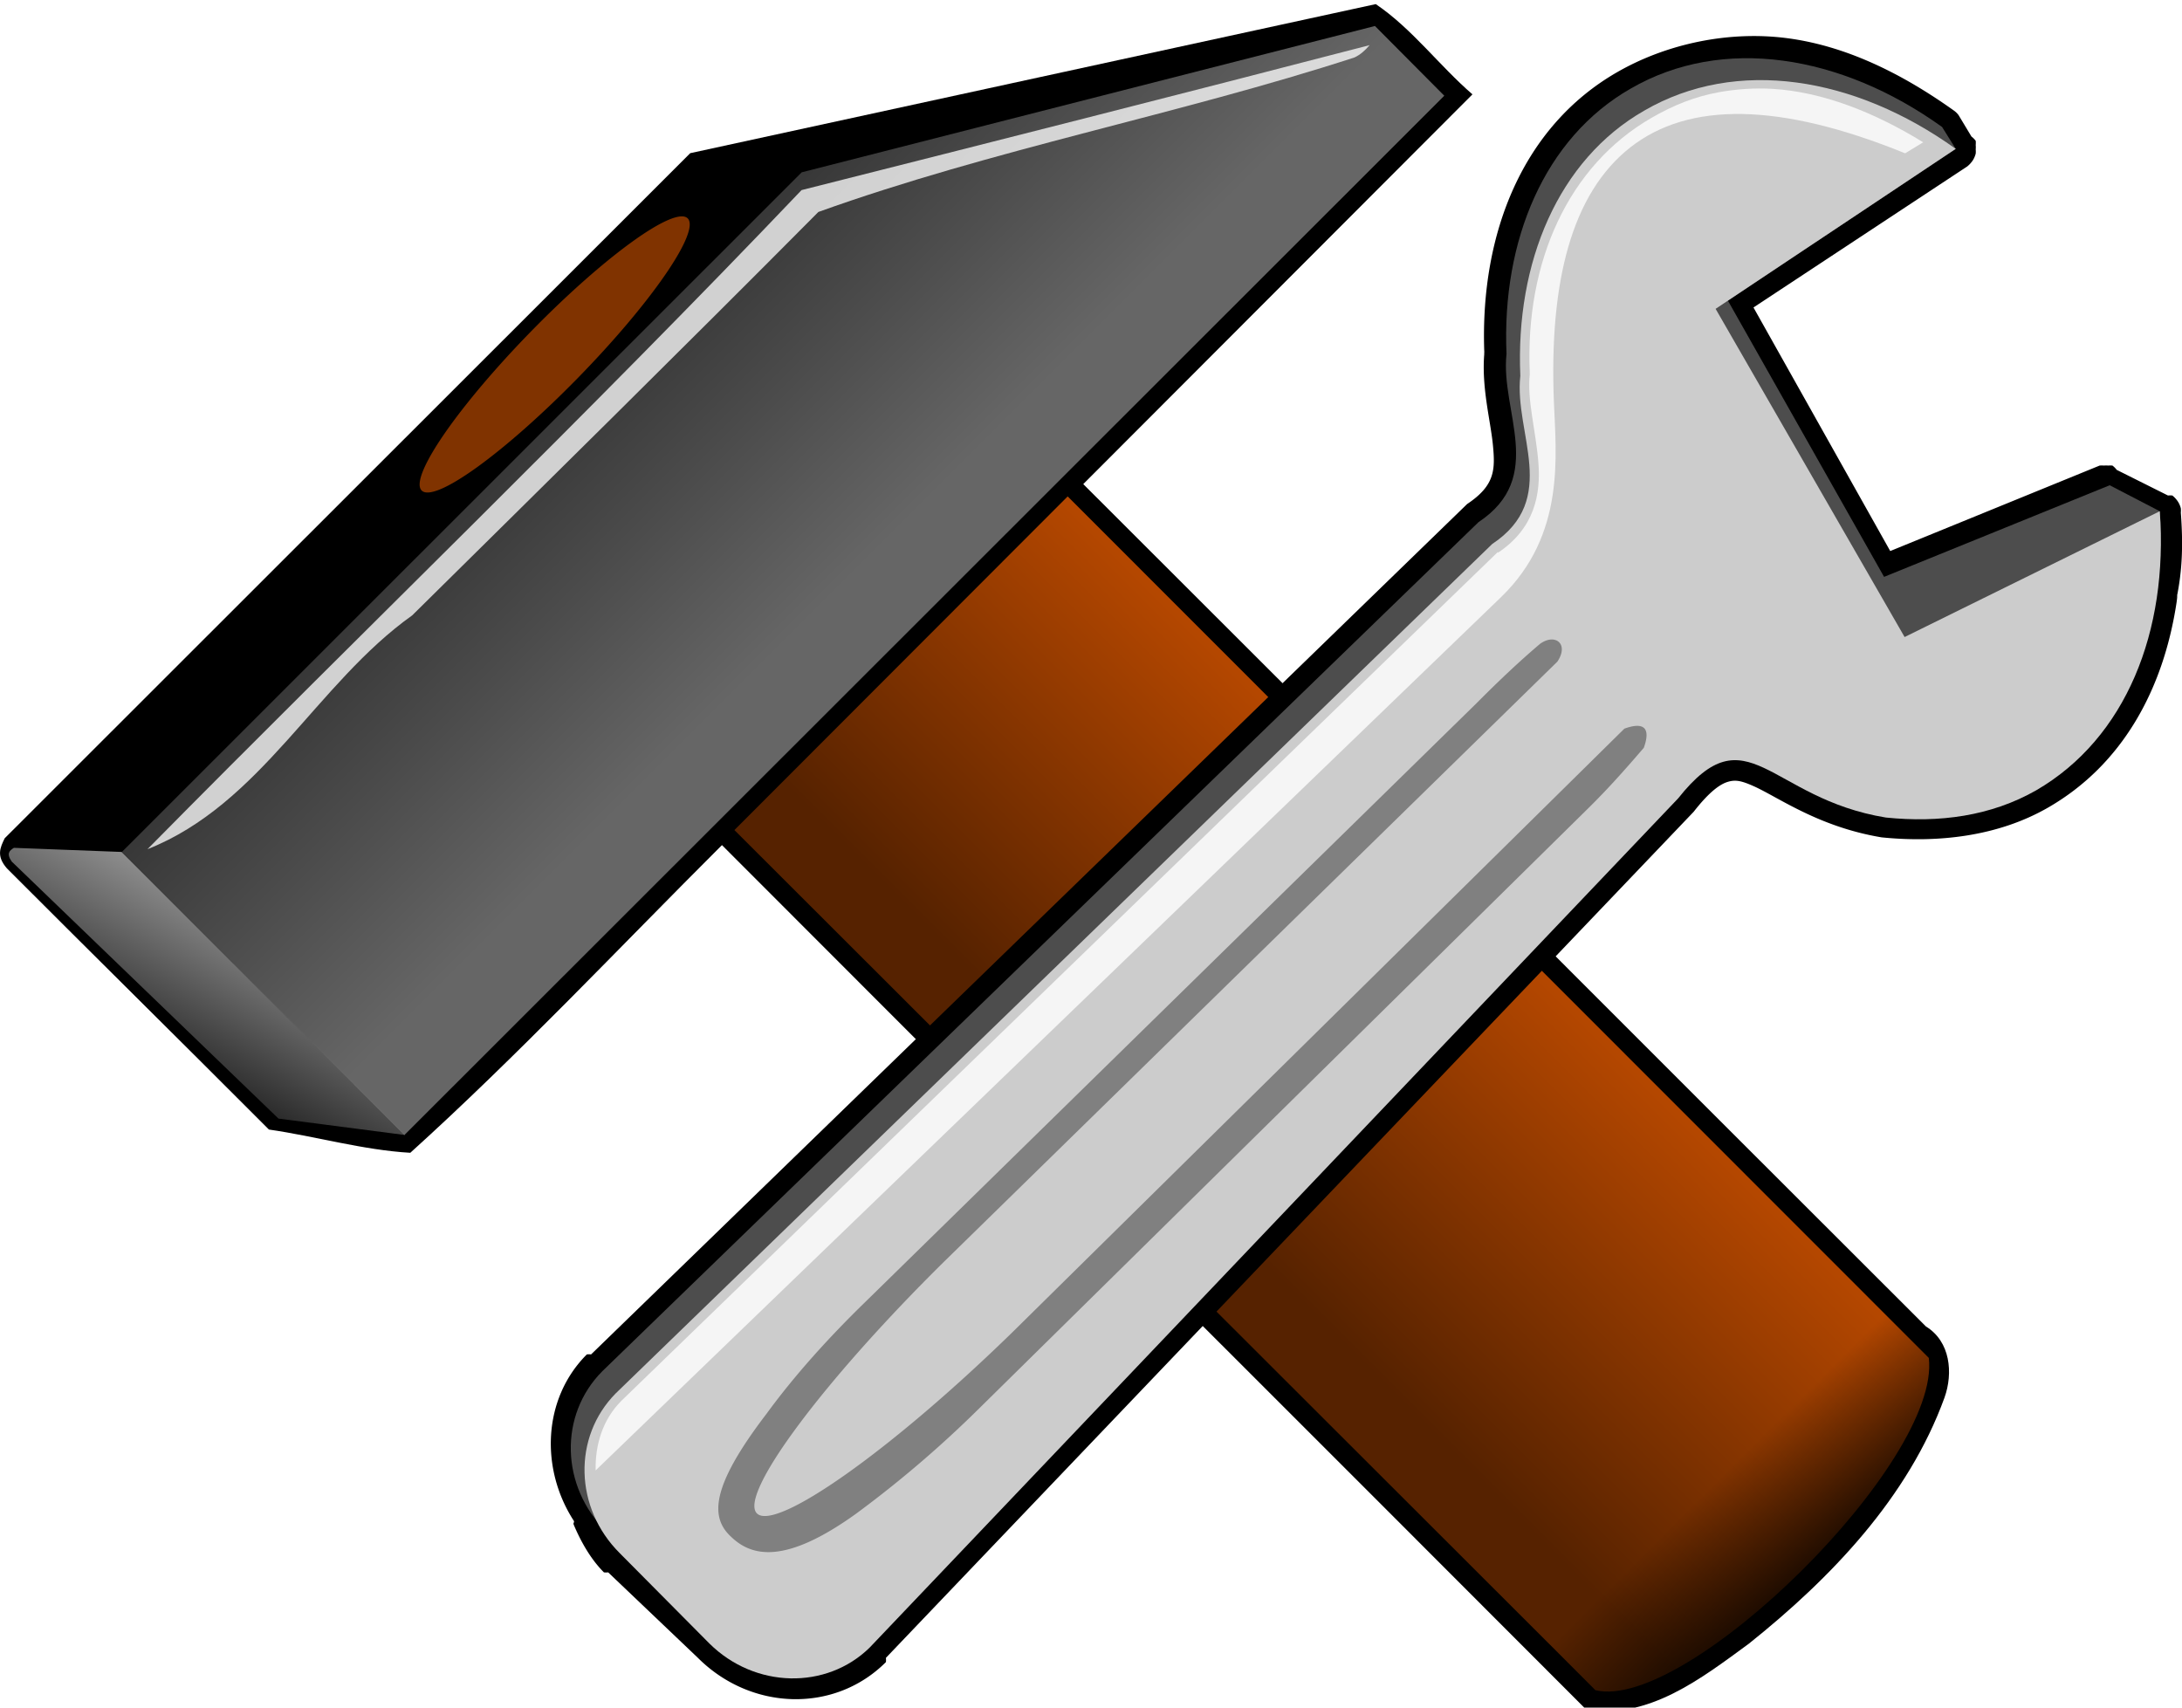
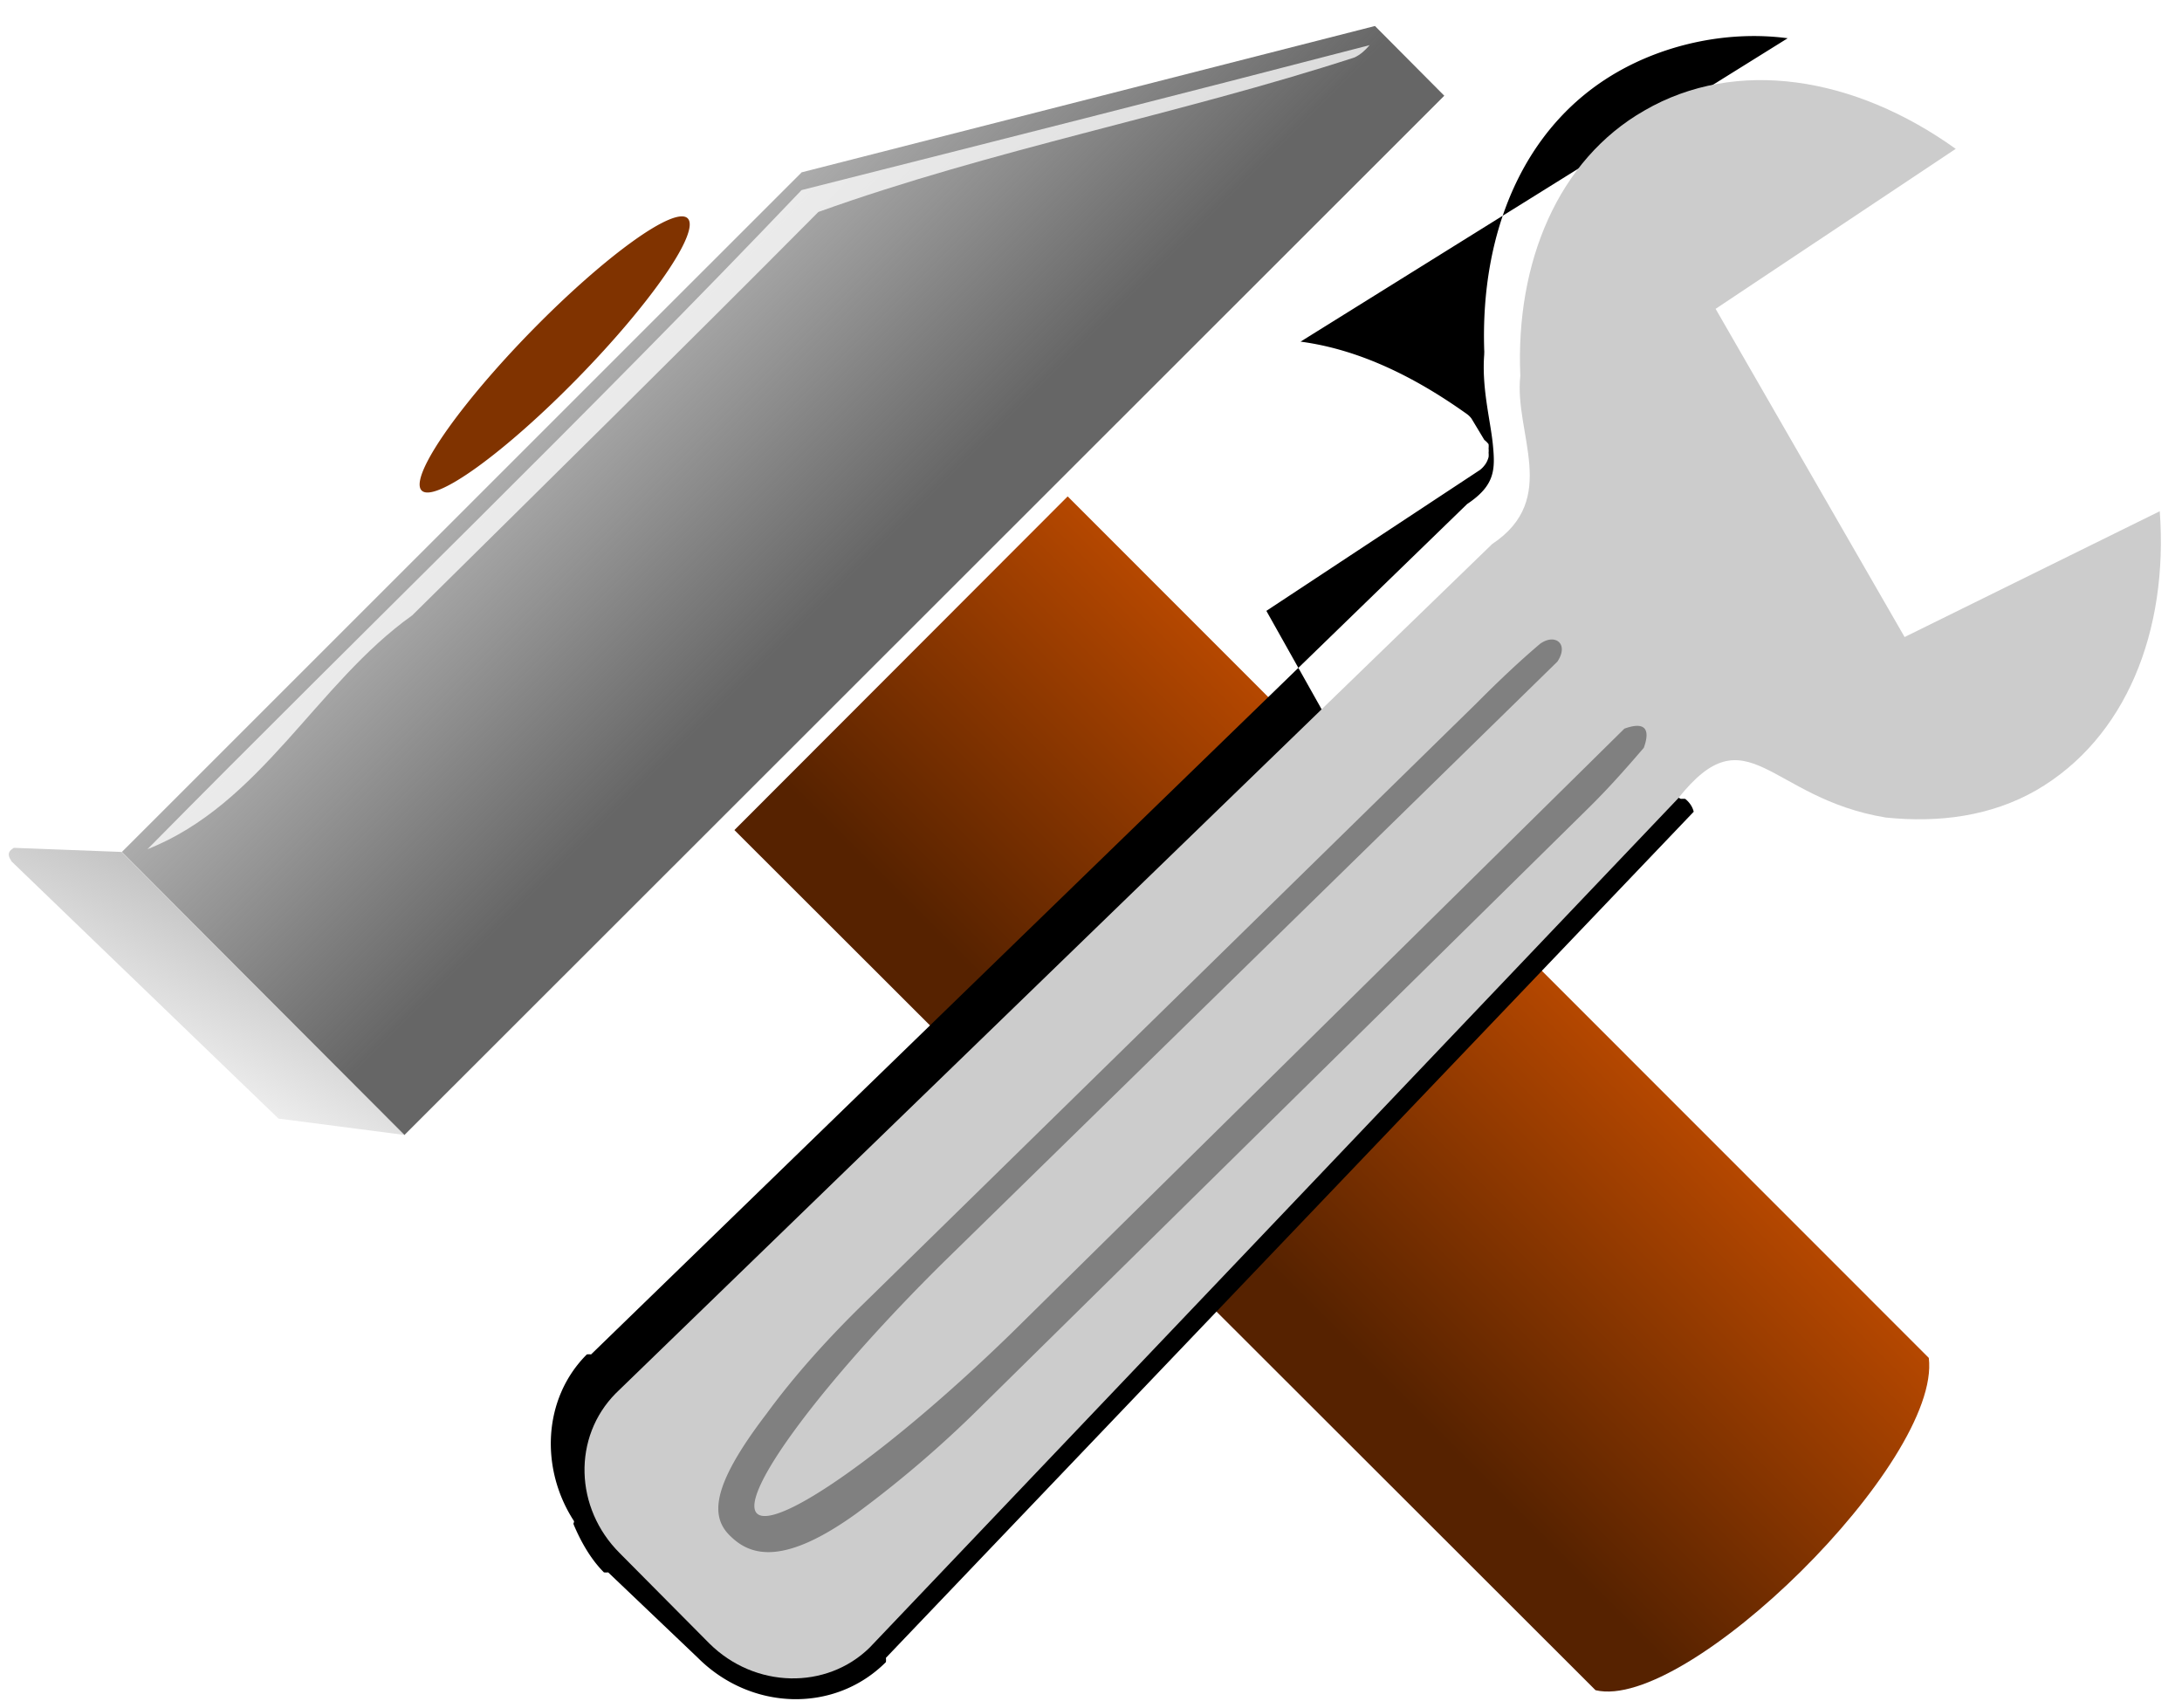
<svg xmlns="http://www.w3.org/2000/svg" viewBox="0 0 199.64 156.24" version="1.0">
  <defs>
    <linearGradient id="d" y2="839.68" gradientUnits="userSpaceOnUse" x2="351.34" gradientTransform="translate(0 2)" y1="891.12" x1="351.09">
      <stop offset="0" />
      <stop offset="1" stop-opacity="0" />
    </linearGradient>
    <linearGradient id="e" y2="1204.3" gradientUnits="userSpaceOnUse" x2="-822.53" gradientTransform="matrix(1.054 0 .737 .715 -1.05 -.014)" y1="1202.5" x1="-819.27">
      <stop offset="0" stop-color="#b3b3b3" />
      <stop offset="1" stop-color="#b3b3b3" stop-opacity="0" />
    </linearGradient>
    <linearGradient id="b" y2="365.36" gradientUnits="userSpaceOnUse" x2="327.29" gradientTransform="matrix(.017 -.017 .017 .017 11.064 855.46)" y1="464.45" x1="327.29">
      <stop offset="0" stop-color="#666" />
      <stop offset="1" stop-color="#666" stop-opacity=".537" />
    </linearGradient>
    <linearGradient id="a" y2="686.65" gradientUnits="userSpaceOnUse" x2="422.86" gradientTransform="matrix(.017 -.017 .017 .017 11.064 855.46)" y1="686.65" x1="301.43">
      <stop offset="0" stop-color="#562200" />
      <stop offset="1" stop-color="#b44700" />
    </linearGradient>
    <filter id="c">
      <feGaussianBlur stdDeviation="1.021" />
    </filter>
  </defs>
  <g fill-rule="evenodd">
-     <path d="M.63 79.452c7.995 8.008 15.99 15.89 23.973 23.898 4.33.626 8.608 1.877 12.937 2.127 9.822-8.883 19.106-18.768 28.515-28.152 26.35 26.4 52.7 52.676 79.051 79.076 5.68 1.001 10.623-2.878 14.902-6.006 7.52-6.005 14.589-13.387 17.904-22.521.801-2.252.538-5.13-1.701-6.506-25.7-25.65-51.4-51.425-77.1-77.074 11.875-11.887 23.736-23.773 35.61-35.66-3.04-2.627-5.518-6.005-8.846-8.258L63.152 14.015.43 76.7c-.426.876-.776 1.626.2 2.752z" />
    <path d="M24.23 859.08l2.437-2.44 6.297 6.3c.092.76-1.77 2.59-2.437 2.43l-6.297-6.29z" fill="url(#a)" transform="translate(-235.972 -10672.86) scale(12.512)" />
    <path d="M19.751 859.24l4.971-4.97 4.192-1.07.507.51-7.604 7.6-2.066-2.07z" fill="url(#b)" transform="translate(-235.972 -10672.86) scale(12.512)" />
    <path d="M62.924 19.984a17.41 3.02-45.673 11-24.348 24.893 17.41 3.02-45.673 1124.348-24.893z" fill="#803300" />
-     <path transform="scale(.302) rotate(-45 -38.976 440.837)" d="M280 820.06v42.88c15.04 24.08 123.22 25.02 142.84 0v-42.88c-27.2 24.69-126.89 19.29-142.84 0z" filter="url(#c)" fill="url(#d)" />
    <path d="M18.945 859.31c-.041-.06-.015-.08.016-.1l.788.03 2.071 2.07-.924-.12-1.951-1.88z" fill="url(#e)" transform="translate(-235.972 -10672.86) scale(12.512)" />
    <path d="M125.312 4.13c-17.33 4.504-34.646 8.884-51.975 13.263C53.793 37.913 33.374 57.556 13.492 77.7c10.423-4.13 15.44-15.14 24.223-21.396 12.412-12.262 24.862-24.523 37.161-36.91 16.028-5.756 32.882-8.884 49.06-14.139.525-.25.95-.625 1.376-1.126z" fill-opacity=".763" fill="#fff" />
    <g>
-       <path d="M163.561 3.5c-5.33-.71-11.06.481-15.64 3.127-8.52 4.92-12.474 14.578-12.124 25.416.013.136 0 .254 0 .392-.238 3.06.563 5.995.788 8.21.226 2.311.226 3.756-2.352 5.474l-80.152 77.806a2.009 2.009 0 00-.388 0c-4.066 4.066-4.266 10.51-1.176 15.252.025.188-.112.138 0 .388.626 1.464 1.502 3.065 2.74 4.304.125.013.263.013.388 0l8.208 7.82c4.842 4.842 12.487 5.105 17.204.388a2.009 2.009 0 000-.388l73.908-77.418c1.452-1.862 2.44-2.536 3.128-2.736.676-.202 1.202-.117 2.34.39 2.277 1.014 5.918 3.724 11.724 4.692 5.117.517 10.635-.07 15.252-2.738 6.732-3.883 10.523-10.725 11.736-18.768.1-.698.063-.82 0-.39.538-2.556.6-4.96.388-7.82.013-.13.013-.261 0-.39a2.029 2.029 0 00-.388-.784 2.338 2.338 0 00-.388-.39 2.14 2.14 0 00-.4 0l-4.692-2.346a1.95 1.95 0 00-.388-.392 2.009 2.009 0 00-.388 0 2.008 2.008 0 00-.388 0 2.14 2.14 0 00-.4 0l-19.156 7.82-12.512-22.286 19.556-12.902c.138-.112.276-.244.388-.392.188-.228.313-.495.388-.782.013-.13.013-.261 0-.39.013-.13.013-.262 0-.392.013-.13.013-.261 0-.392a1.944 1.944 0 00-.388-.39l-1.176-1.954a1.918 1.918 0 00-.388-.392c-4.817-3.442-9.91-5.937-15.252-6.648z" />
-       <path d="M177.687 11.617c-9.246-6.631-20.094-8.383-28.502-3.503-7.87 4.504-11.799 13.888-11.348 24.273-.576 5.255 3.653 11.261-2.565 15.39l-80.177 77.7c-3.967 4.003-3.804 10.51.363 14.639l8.195 8.257c4.166 4.13 10.71 4.255 14.664.376l73.97-77.7c6.357-8.007 8.271 0 19.007 1.752 4.88.5 9.609-.125 13.775-2.502 8.17-4.755 13.338-12.512 12.537-23.523l-4.58-2.377-20.644 8.383-14.289-25.274 20.845-13.889-1.25-2.002z" fill="#4d4d4d" />
+       <path d="M163.561 3.5c-5.33-.71-11.06.481-15.64 3.127-8.52 4.92-12.474 14.578-12.124 25.416.013.136 0 .254 0 .392-.238 3.06.563 5.995.788 8.21.226 2.311.226 3.756-2.352 5.474l-80.152 77.806a2.009 2.009 0 00-.388 0c-4.066 4.066-4.266 10.51-1.176 15.252.025.188-.112.138 0 .388.626 1.464 1.502 3.065 2.74 4.304.125.013.263.013.388 0l8.208 7.82c4.842 4.842 12.487 5.105 17.204.388a2.009 2.009 0 000-.388l73.908-77.418a2.029 2.029 0 00-.388-.784 2.338 2.338 0 00-.388-.39 2.14 2.14 0 00-.4 0l-4.692-2.346a1.95 1.95 0 00-.388-.392 2.009 2.009 0 00-.388 0 2.008 2.008 0 00-.388 0 2.14 2.14 0 00-.4 0l-19.156 7.82-12.512-22.286 19.556-12.902c.138-.112.276-.244.388-.392.188-.228.313-.495.388-.782.013-.13.013-.261 0-.39.013-.13.013-.262 0-.392.013-.13.013-.261 0-.392a1.944 1.944 0 00-.388-.39l-1.176-1.954a1.918 1.918 0 00-.388-.392c-4.817-3.442-9.91-5.937-15.252-6.648z" />
      <path d="M178.938 13.62c-9.246-6.632-20.081-8.384-28.49-3.504-7.882 4.504-11.798 13.888-11.348 24.273-.588 5.255 3.641 11.26-2.577 15.39l-80.177 77.7c-3.966 4.003-3.791 10.51.363 14.638l8.195 8.258c4.167 4.13 10.71 4.254 14.664.376l73.971-77.7c6.356-8.007 8.27 0 19.006 1.752 4.88.5 9.622-.125 13.776-2.503 8.17-4.754 12.086-14.513 11.285-25.524L174.26 58.287l-17.292-30.029 21.971-14.639z" fill="#ccc" />
      <path d="M79.33 118.97c-3.616 3.504-6.731 7.007-9.196 10.385-5.167 6.757-5.142 9.51-3.24 11.261 1.826 1.752 4.842 2.628 11.448-2.127a102.512 102.512 0 0011.386-9.76l55.616-54.802c1.902-1.877 3.44-3.628 5.055-5.505.675-1.877-.05-2.378-1.777-1.752L92.68 121.848c-11.148 10.885-21.671 18.268-23.41 16.64-1.752-1.626 5.93-12.01 17.079-23.021l56.141-54.928c1.089-1.626-.2-2.627-1.589-1.626-1.914 1.626-3.766 3.378-5.756 5.38L79.33 118.97z" fill="gray" />
-       <path d="M162.177 8.129c-1.66-.101-3.297.025-4.882.302-2.213.403-4.184 1.185-6.224 2.37-7.534 4.36-11.547 13.107-11.108 23.316.005.05.005.1 0 .15-.257 2.295.557 5.143.789 8.042s-.335 6.024-3.703 8.268V50.5L56.86 128.163c-1.738 1.739-2.414 4.058-2.363 6.377l82.867-79.93c5.878-5.697 5.003-12.931 4.806-17.897-.428-10.89 1.606-19.006 7.01-23.24 5.324-4.16 13.592-4.135 25.129.554l1.653-1.008c-4.509-2.773-9.238-4.613-13.785-4.89z" opacity=".8" fill="#fff" />
    </g>
  </g>
</svg>